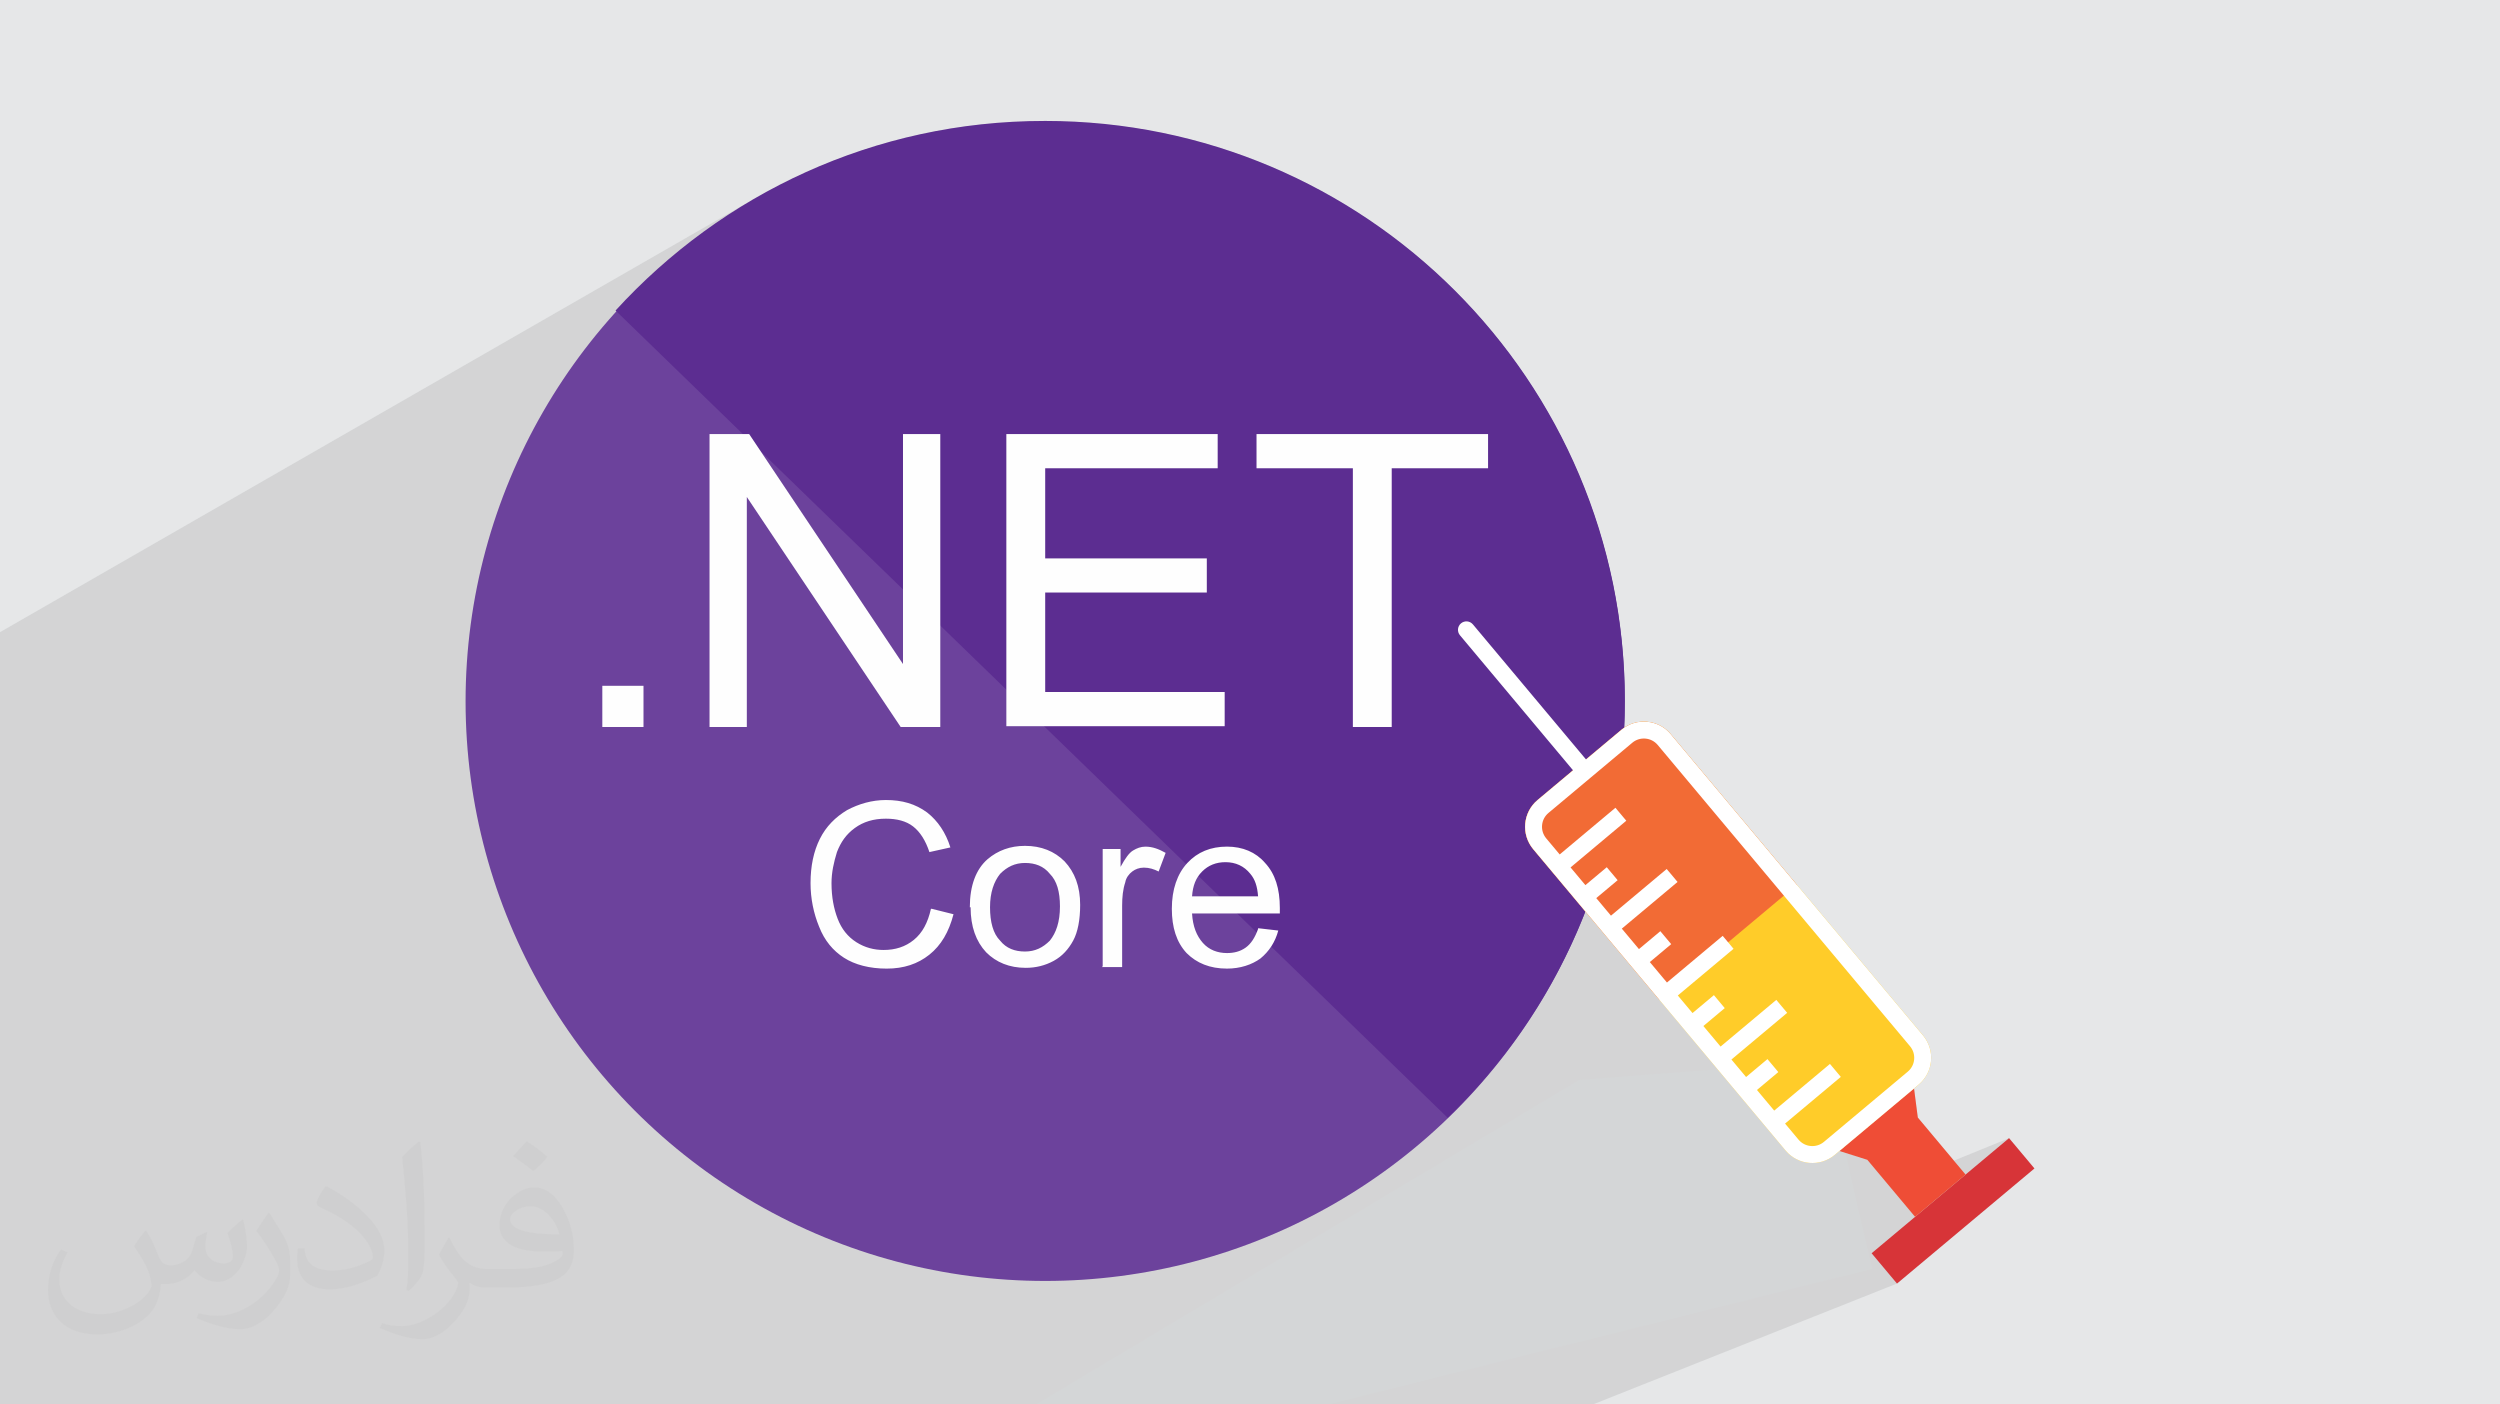
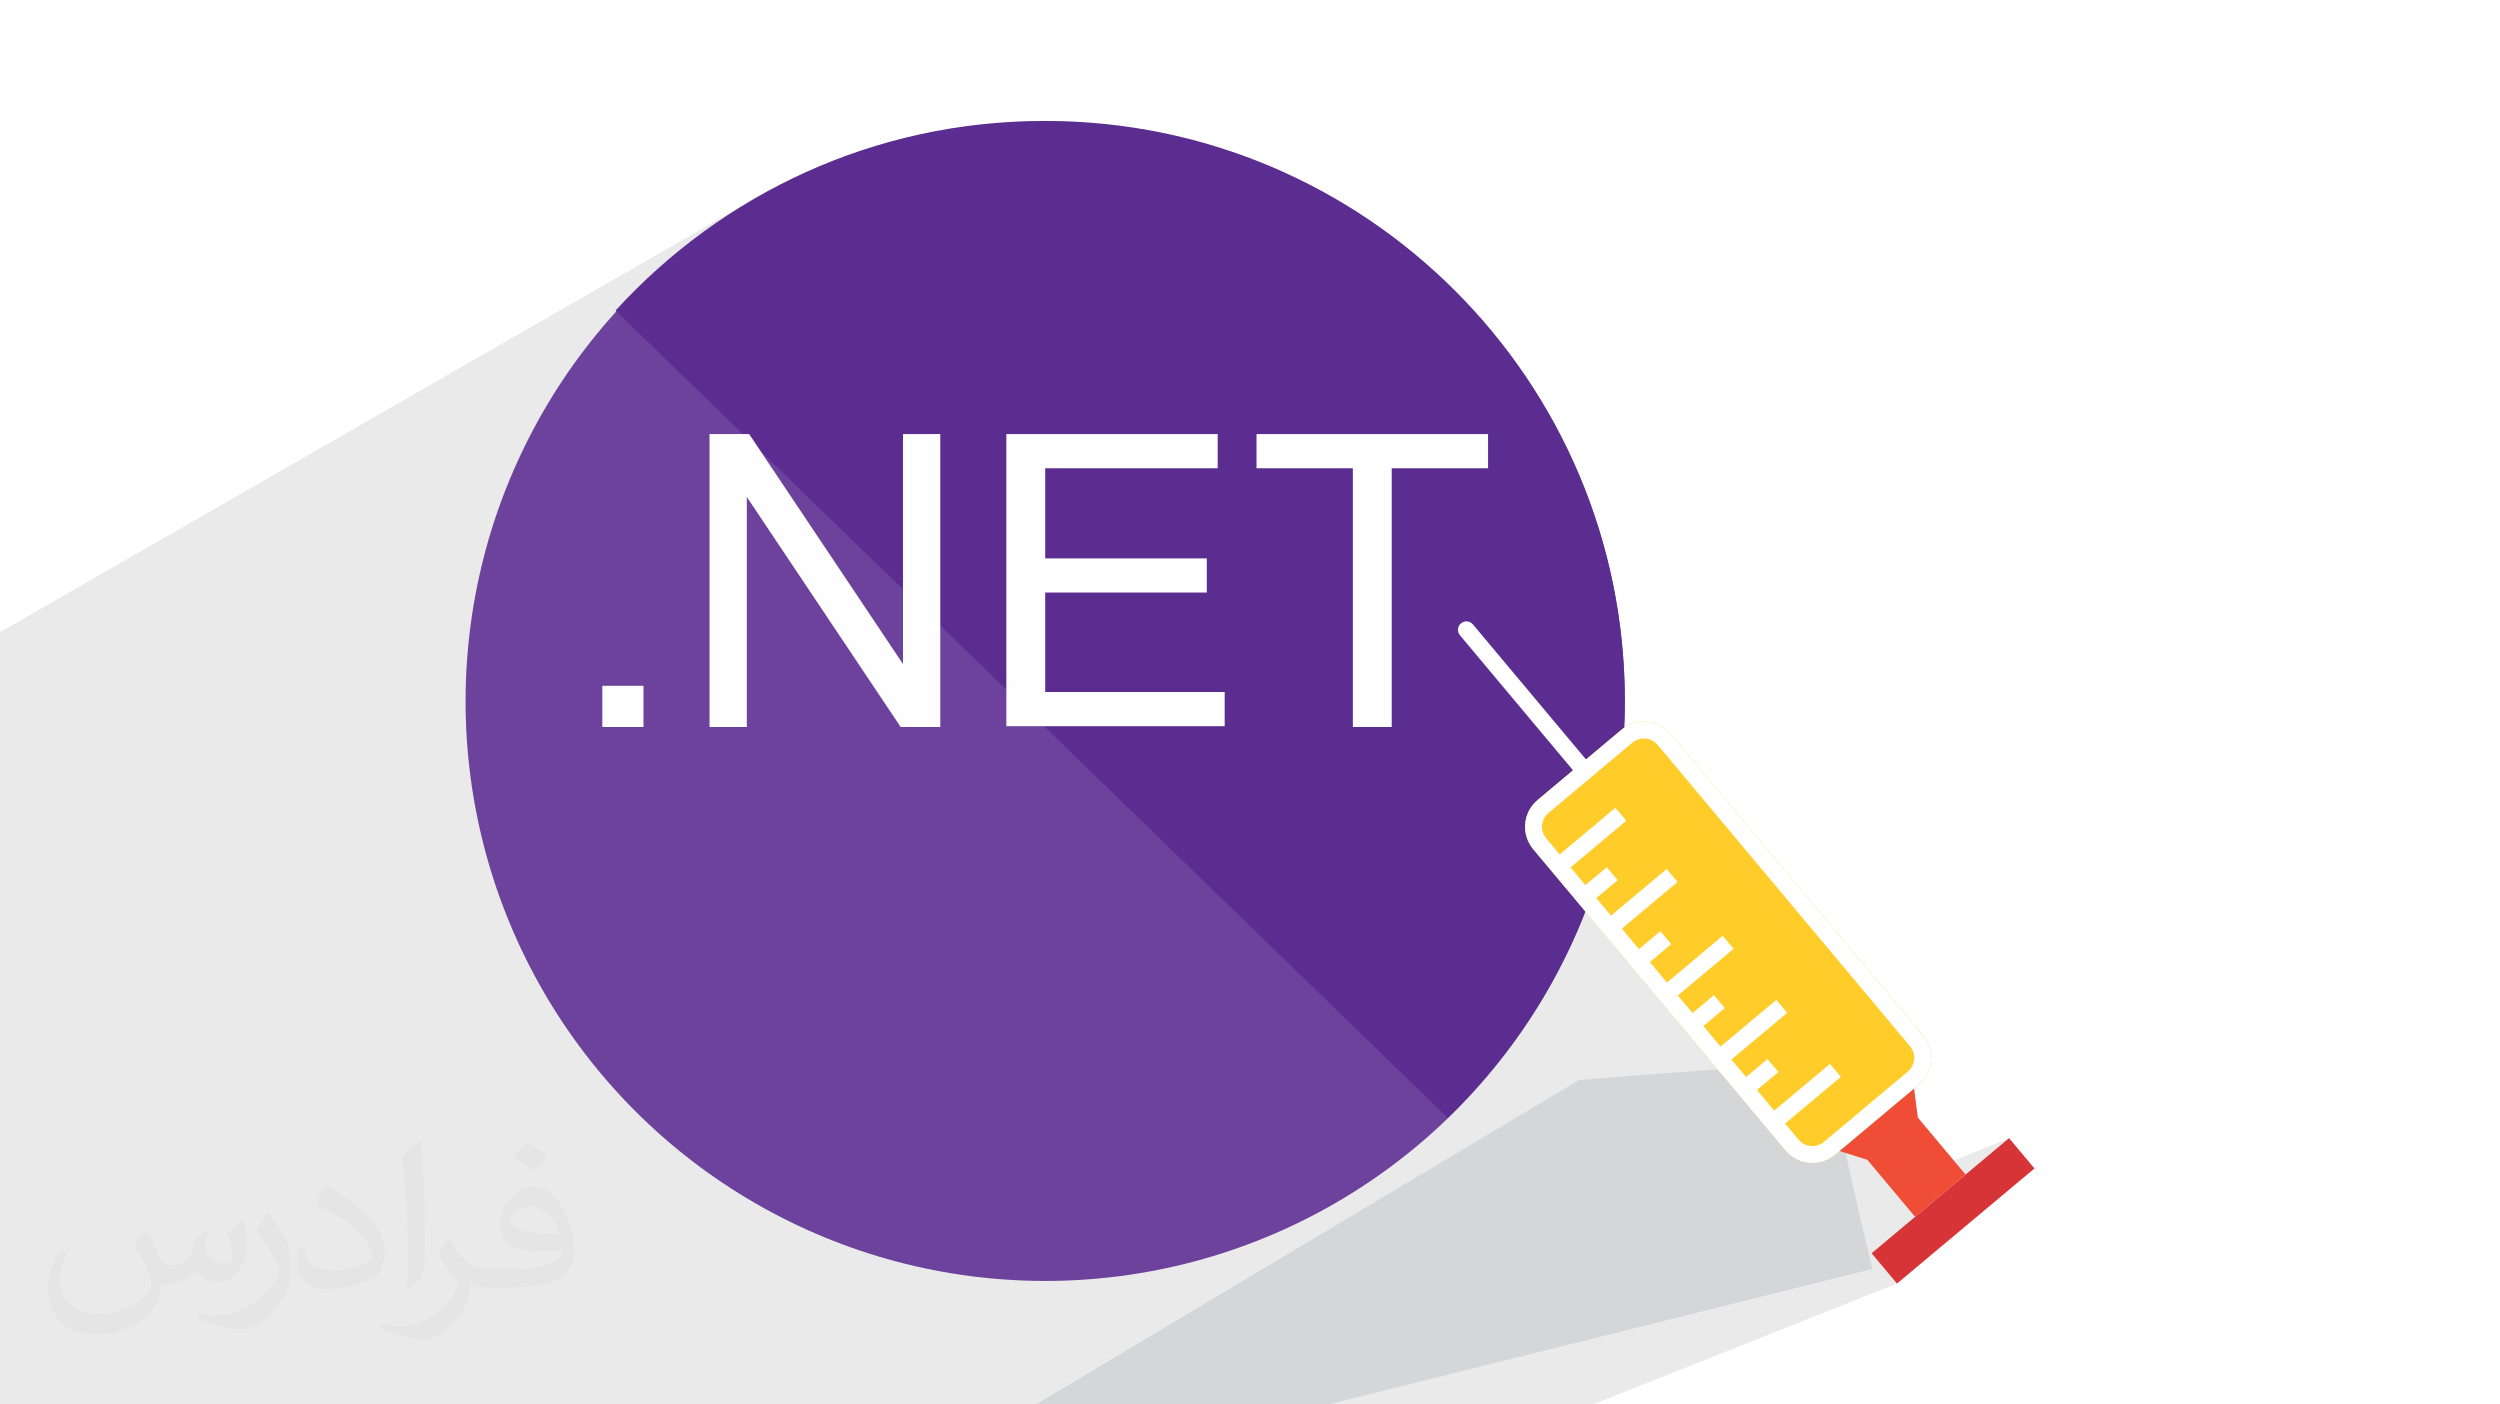
<svg xmlns="http://www.w3.org/2000/svg" xml:space="preserve" width="94.192mm" height="52.917mm" version="1.1" style="shape-rendering:geometricPrecision; text-rendering:geometricPrecision; image-rendering:optimizeQuality; fill-rule:evenodd; clip-rule:evenodd" viewBox="0 0 9419.16 5291.66">
  <defs>
    <style type="text/css">
   
    .fil3 {fill:#D4D6D7}
    .fil5 {fill:#5C2D91}
    .fil4 {fill:#6C429C}
    .fil0 {fill:#E6E7E8}
    .fil7 {fill:#FFCC29;fill-rule:nonzero}
    .fil10 {fill:#F26B35;fill-rule:nonzero}
    .fil9 {fill:#EF4D36;fill-rule:nonzero}
    .fil8 {fill:#D73438;fill-rule:nonzero}
    .fil6 {fill:#FEFEFE;fill-rule:nonzero}
    .fil11 {fill:white;fill-rule:nonzero}
    .fil2 {fill:#373435;fill-opacity:0.031}
    .fil1 {fill:#373435;fill-opacity:0.102}
   
  </style>
  </defs>
  <g id="Layer_x0020_1">
-     <polygon class="fil0" points="-0,0 9419.16,0 9419.16,5291.66 -0,5291.66 " />
    <path class="fil1" d="M4611.33 5291.66l-3.72 0 -4 0 -4.16 0 -4.3 0 -4.47 0 -4.61 0 -4.78 0 -4.92 0 -5.08 0 -5.23 0 -5.35 0 -5.49 0 -5.66 0 -5.8 0 -5.92 0 -6.06 0 -6.2 0 -6.34 0 -6.44 0 -6.59 0 -6.71 0 -6.86 0 -6.95 0 -7.09 0 -7.21 0 -7.32 0 -7.46 0 -7.54 0 -7.68 0 -7.76 0 -7.9 0m2832.63 -1240.36l-1.64 2.77 -1.72 2.74 -1.79 2.7 0 0.01 -1.86 2.66 -1.93 2.63 -2.01 2.59 -2.08 2.55 -2.15 2.5 -2.22 2.46 -2.29 2.41 0 0.01 -2.37 2.36 -2.43 2.32 -2.51 2.26 0 0.01 -2.58 2.21 -17.37 14.55 14.24 109.47 135.96 162.33 207.79 -84.71 95.63 114.18 -517.83 433.68 -1146.22 455.67 -368.14 0 -169.36 0 -1.95 0 -190.82 0 -162.84 0 -313.42 0 -142.61 0 -0.02 0 -0.04 0 -0.02 0 -0.05 0 -0.02 0 -0.18 0 -0.03 0 -0.09 0 -0.03 0 -0.32 0 -0.2 0 -0.45 0 -0.02 0 -0.26 0 -0.55 0 -0.02 0 -0.35 0 -0.03 0 -0.64 0 -0.48 0 -0.02 0 -0.71 0 -0.02 0 -0.61 0 -0.77 0 -0.03 0 -0.75 0 -0.02 0 -0.8 0 -0.94 0 -0.02 0 -0.81 0 -0.02 0 -1.13 0 -0.01 0 -0.79 0 -0.03 0 -1.39 0 -0.73 0 -1.65 0 -0.03 0 -0.62 0 -2.5 0 -2.64 0 -2.84 0 -3.01 0 -3.18 0 -1.9 0 -1.43 0 -3.51 0 -3.68 0 -0.12 0m2647.03 -1240.36l0 -0.01m11.52 -26.27l-0.49 1.51 -0.5 1.5 -1.06 3 -1.13 2.97 -1.21 2.95 0 0.01 -1.28 2.92 -1.35 2.9 -1.42 2.87 -0.01 0 0 0.01 -0.37 0.7 -0.37 0.71 -0.38 0.71 -0.38 0.71 -0.38 0.7 -0.4 0.7 -0.39 0.7 -0.25 0.44 -0.15 0.26 0 0.01m11.52 -26.28l0 -0.01m4.53 -59.42l0.23 1.57 0.21 1.57 0.37 3.15 0.19 2.04 0.18 2.24 0.13 2.03 0.07 1.59 0.06 1.57 0 0.01 0.04 1.58 0.02 1.58 0 1.58 -0.01 1.58 -0.09 3.16 -0.17 3.15 -0.24 3.15 -0.15 1.57 -0.16 1.57 -0.01 0 -0.18 1.57 -0.2 1.57 -0.01 0 -0.22 1.56 -0.24 1.56 -0.54 3.12 -0.61 3.1 -0.69 3.09 -0.77 3.07 -0.83 3.06 -0.45 1.52 -0.46 1.51 0 0.01m4.53 -59.43l0 -0.01c-907.42,380.75 -1851.72,911.55 -2837.58,1321.46l-11.1 4.62 -71.86 0 -16.18 0 -2.52 0 -0.02 0 -2.69 0 -2.88 0 -3.03 0 -0.03 0 -3.22 0 -3.38 0 -3.54 0 -3.71 0 -3.88 0 -4.02 0 -4.16 0 -0.02 0 -4.31 0 -4.46 0 -4.59 0 -0.02 0 -9.59 0 -0.01 0 -5.01 0 -5.14 0 -5.25 0 -0.02 0 -5.38 0 -5.49 0 -5.62 0 -2.84 0 -2.87 0 -0.02 0 -2.89 0 -2.93 0 -5.96 0 -6.02 0 -6.16 0 -6.24 0 -2.76 0 -3.58 0 -2.93 0 -0.27 0 -3.21 0 -0.01 0 -6.51 0 -0.01 0 -3.29 0 -3.29 0 -6.67 0 -6.74 0 -6.84 0 -3.44 0 -3.46 0 -3.46 0 -3.5 0 -0.02 0 -3.48 0 -3.54 0 -4.56 0 -5.05 0 -4.63 0 -7.21 0 -3.62 0 -3.63 0 -0.02 0 -3.63 0 -3.66 0 -7.37 0 -7.39 0 -3.71 0 -3.72 0 -0.01 0 -0.6 0 -6.26 0 -0.61 0 -0.03 0 -3.72 0 -3.76 0 -0.01 0 -7.54 0 -7.58 0 -7.6 0 -7.62 0 -7.61 0 -0.01 0 -3.83 0 -3.81 0 -0.02 0 -3.82 0 -3.84 0 -7.67 0 -7.68 0 -7.71 0 -7.68 0 -7.68 0 -7.69 0 -7.68 0 -15.3 0 -642.17 0 -541.81 0 -0.04 0 -920.04 0 -990.84 0 -6.31 0 -0.79 0 -5.66 0 -0.48 0 -5.9 0 -0.4 0 -11.79 0 -0.79 0 -0.87 0 -4.51 0 -0.75 0 -3.71 0 -1.14 0 -2.99 0 -0.29 0 -3.89 0 -0.47 0 -4.29 0 -1.09 0 -3.17 0 -2.61 0 -1.59 0 -4.06 0 -0.09 0 -4.1 0 -1.36 0 -2.67 0 -2.79 0 -1.17 0 -3.93 0 -0.26 0 -1.23 0 -3.61 0 -0.39 0 -2.19 0 -2.94 0 -0.82 0 -3.68 0 -0.53 0 -3.11 0 -0.59 0 -2.81 0 -0.16 0 -3.08 0 -0.44 0 -3.44 0 -0.8 0 -0.2 0 -3.86 0 -0.53 0 -1.32 0 -3.14 0 -0.15 0 -3.19 0 -2.87 0 -0.27 0 -2.1 0 -0.97 0 -3.02 0 -0.15 0 -2.81 0 -0.2 0 -5.48 0 -2.75 0 -0.33 0 -2.33 0 -1.31 0 -1.32 0 -0.38 0 -15.66 0 -0.55 0 -24.24 0 -0.18 0 -0.78 0 -0.19 0 -0.03 0 -0.03 0 -0.01 0 -0.13 0 -0.02 0 -0.01 0 -0.01 0 -0.03 0 -0.03 0 -0.1 0 -0.01 0 -0.03 0 -0.03 0 -0.01 0 -0.31 0 -0.02 0 -0.28 0 -0.02 0 -0.02 0 -0.01 0 -0.03 0 -0.01 0 -0.45 0 -0.02 0 -0.02 0 -0.01 0 -0.02 0 -0.02 0 -0.01 0 -0.01 0 -0.01 0 -0.01 0 -0.02 0 -0.02 0 -0.02 0 -0.01 0 -0.01 0 -0.02 0 -0.5 0 -64.73 0 -14.03 0 -100.26 0 -476.89 0 0 -2612.22 0 -0.06 0 -1.4 0 -179.45 0 -4.57 0 -112.31 2837.63 -1630.64 48.74 -27.57 49.5 -26.34 50.24 -25.09 50.97 -23.83 51.67 -22.55 52.35 -21.23 53.02 -19.91 53.66 -18.57 54.29 -17.19 54.89 -15.81 55.49 -14.39 56.05 -12.97 56.6 -11.52 57.13 -10.05 57.64 -8.56 58.13 -7.05 58.6 -5.52 59.06 -3.96 59.49 -2.4 59.9 -0.8 2.82 0 0.05 -0.03 112.38 2.84 110.9 8.44 109.29 13.88 107.55 19.21 105.65 24.38 103.63 29.43 101.47 34.34 99.17 39.1 96.74 43.73 94.16 48.23 91.46 52.58 88.6 56.81 85.62 60.89 82.5 64.83 79.24 68.64 75.84 72.31 72.31 75.84 68.64 79.24 64.83 82.5 60.89 85.62 56.81 88.6 52.58 91.46 48.23 94.16 43.73 96.74 39.1 99.17 34.34 101.47 29.43 103.63 24.38 105.65 19.21 107.55 13.88 109.29 8.44 110.9 2.84 112.38 -0.01 7.02 -0.04 7.02 -0.05 7.01 -0.08 7 -0.11 7 -0.12 6.99 -0.14 6.99 -0.17 6.98 -0.22 7.86 -0.14 4.8 -0.16 4.8 -0.16 4.79 -0.18 4.79 -0.18 4.79 -0.2 4.79 -0.2 4.78 -0.13 2.81 19.33 -9.03 2.7 -1.2 2.72 -1.14 2.74 -1.07 2.75 -1.01 2.78 -0.94 0.09 -0.03 0.09 -0.03 0.09 -0.03 0.09 -0.03 0.36 -0.11 0.09 -0.03 0.09 -0.03 0.09 -0.03 0.09 -0.03 0.45 -0.14 0.09 -0.03 5.26 -1.53 5.31 -1.31 5.34 -1.09 5.37 -0.86 5.38 -0.64 5.41 -0.41 5.4 -0.19 5.41 0.03 0.61 0.02 1.95 0.07 1.94 0.11 1.94 0.13 1.94 0.16 1.94 0.18 1.93 0.22 1.93 0.25 1.93 0.27 0.34 0.05 1.18 0.18 1.12 0.19 2 0.35 0.28 0.06 2.28 0.45 4.37 0.97 0.16 0.04 2.17 0.54 0.09 0.03 2.25 0.61 0.72 0.2 1.51 0.45 0.2 0.06 2.02 0.63 0.01 0 2.21 0.73 0.1 0.03 2.11 0.74 0.89 0.32 0.34 0.13 2.51 0.95 0.12 0.05 0.51 0.2 2.16 0.89 0.28 0.11 1.88 0.82 0.09 0.04 1.69 0.76 0.35 0.16 1.82 0.86 0.31 0.15 2.1 1.04 0.46 0.23 1.64 0.86 1.19 0.64 0.22 0.12 1.92 1.08 0.67 0.37 0.13 0.08 2.04 1.2 0.61 0.37 1.41 0.87 1.33 0.84 0.67 0.44 1.99 1.32 0.04 0.03 1.92 1.33 0.75 0.53 1.19 0.87 1.44 1.07 0.49 0.37 1.9 1.47 0.2 0.16 1.67 1.36 0.12 0.1 1.26 1.05 0.48 0.4 1.52 1.32 0.31 0.27 1.8 1.63 0.35 0.32 0.31 0.29 0.57 0.53 0.56 0.54 0.57 0.54 0.56 0.55 0.55 0.54 0.56 0.55 0.55 0.56 0.55 0.56 0.15 0.15 2.12 2.24 0.17 0.18 1.97 2.18 0.27 0.31 2.12 2.46 950.62 1135.11 2.15 2.63 2.07 2.67 1.99 2.71 1.91 2.75 1.84 2.77 1.75 2.81 1.68 2.85 1.6 2.87 1.52 2.9 0.73 1.46 0.71 1.46 0 0.01 0.69 1.47 0.67 1.48 0.01 0 1.28 2.97 1.21 3 1.13 3.02 1.06 3.04 0.97 3.06 0.01 0 0.45 1.54 0.44 1.53 0 0.01 0.07 0.25 0.69 2.59 0.07 0.24 0 0.01 0.38 1.55 0.36 1.55 0.67 3.11 0.6 3.13 0.26 1.57 0.25 1.56 0 0.01zm0.67 34.69l0.01 0m-0.4 3.14l0.01 0m-11.84 39.36l-1.42 0.59 -0.01 0.01m0.01 2.27l-0.01 0" />
    <path class="fil2" d="M550.85 4636.82c17.98,27.25 29.64,53.44 41.02,82.55 8.46,16.94 12.95,48.16 52.65,48.16 11.63,0 28.32,-3.43 43.13,-11.63 16.66,-8.74 29.36,-21.97 35.99,-42.06l15.87 -53.44 38.63 -19.05 2.64 2.64c-5.28,20.12 -6.6,39.42 -6.6,54.51 0,44.7 38.63,61.65 69.32,61.65 17.98,0 34.14,-8.74 34.14,-25.15 0,-21.16 -8.99,-57.15 -20.65,-89.43 17.98,-17.98 35.99,-35.99 56.62,-50.55l3.17 1.6c8.99,38.1 14.02,75.67 14.02,100.81 0,24.61 -10.85,51.87 -19.84,69.6 -18.52,34.92 -51.33,62.71 -91.01,62.71 -30.15,0 -63.75,-15.09 -86.79,-43.13l-1.32 0c-21.69,27 -55.3,51.33 -109.02,51.33l-16.66 0c-2.64,35.46 -10.31,60.58 -21.97,83.08 -32,62.43 -127,106.63 -216.43,106.63 -124.36,0 -186.79,-71.7 -186.79,-167.21 0,-59 19.3,-113.77 48.95,-152.65l24.33 10.06c-18.52,35.46 -30.96,68.78 -30.96,101.6 0,89.43 72.77,132.03 156.64,132.03 77.8,0 174.09,-49.48 191.57,-106.88 -6.6,-62.71 -30.15,-92.07 -66.14,-149.22 10.85,-19.05 24.87,-38.1 42.34,-58.47l3.17 0 0 0 0 0 -0.02 -0.09zm1434.31 -336.55c26.19,16.41 51.87,35.71 76.99,57.94 -14.02,19.84 -31.5,37.85 -53.19,53.72 -25.15,-20.37 -50.27,-37.85 -75.95,-56.36 17.45,-19.58 34.67,-38.35 52.12,-55.3l0 0 0 0 0 0 0 0 0 0 0.03 0zm13.49 244.48c-42.34,0 -76.99,27.79 -76.99,48.41 0,44.2 84.66,57.94 186,57.4 -12.7,-51.87 -57.15,-105.84 -109.02,-105.84l0.01 0.03zm-95 236.55c55.04,0 103.2,-1.6 139.95,-10.85 41.02,-10.31 75.67,-30.96 75.67,-45.24 0,-3.71 0,-8.2 -1.32,-11.91 -23.01,2.11 -49.48,2.11 -72.49,2.11 -74.6,0 -131.75,-16.94 -154.25,-58.75 -5.56,-11.63 -9.52,-24.61 -9.52,-39.42 0,-40.49 17.45,-79.91 48.16,-107.16 25.65,-22.48 53.97,-36.5 82.8,-36.5 52.12,0 93.65,41.81 122.76,107.7 15.87,35.99 26.72,77.52 26.72,129.92 0,34.92 -9.52,64.29 -31.22,85.98 -40.49,39.17 -115.09,53.97 -229.39,53.97l-51.87 0 0 0 -13.49 0c-28.32,0 -48.69,-5.03 -64.82,-17.45l-2.64 0c0.79,6.6 1.32,12.95 1.32,19.05 0,25.65 -8.46,58.47 -25.65,84.66 -50.8,75.41 -105.84,108.2 -153.47,108.2 -48.16,0 -107.16,-18.52 -160.35,-42.6l9.52 -18.52c17.2,7.14 41.02,11.91 73.81,11.91 85.98,0 198.96,-82.55 212.98,-163.25 -3.17,-6.6 -8.99,-15.34 -17.2,-24.61 -25.15,-29.9 -41.02,-54.76 -55.83,-80.95 12.7,-25.15 24.33,-45.24 35.18,-63.5l4.5 -0.53c36.78,74.88 70.1,117.73 144.45,117.73l11.63 0 0 0 53.97 0 0 0 0 0 0 0 0 0 0 0 0.09 0.01zm-372.54 79.12c6.35,-34.39 6.88,-73.02 6.88,-109.02l0 -53.44c0,-99.75 -12.7,-244.73 -23.01,-339.19 17.98,-19.3 43.13,-42.06 62.97,-57.4l5.82 1.6c13.49,118.8 16.66,256.39 16.66,383.64 0,33.35 -1.32,65.89 -4.5,89.69 -1.85,30.15 -19.3,52.91 -56.62,87.83l-8.2 -3.71zm-383.38 -157.43c1.85,46.84 24.87,83.62 105.31,83.62 50.01,0 92.33,-12.95 139.17,-35.18 8.46,-3.71 12.95,-8.74 12.95,-12.95 0,-29.36 -22.48,-68.25 -60.32,-103.71 -36.78,-33.35 -85.47,-62.71 -130.96,-82.3 -15.62,-6.6 -20.65,-13.49 -20.65,-20.12 0,-13.49 17.98,-41.81 32.82,-62.18l5.03 -0.53c52.12,27.25 110.34,67.74 153.47,112.7 39.17,41.53 63.5,83.62 63.5,129.39 0,33.86 -10.31,65.61 -27,95.25 -57.15,28.83 -118.01,50.8 -178.33,50.8 -73.28,0 -123.29,-34.39 -123.29,-115.09 0,-8.74 0,-22.22 3.17,-39.7l25.15 0 0 0 0 0 0 0 0 0 0 0 -0.02 0zm-132.57 -133.1l45.52 73.56c16.66,27.25 32.28,56.9 32.28,103.71l0 59.79c0,48.41 -30.96,100.28 -80.95,151.61 -39.17,34.67 -73.81,49.48 -105.84,49.48 -47.62,0 -102.13,-14.81 -165.1,-41.81l7.14 -18.52c19.84,5.28 42.85,9.78 71.17,9.78 90.5,-0.53 183.08,-66.67 225.42,-147.37 5.03,-9.27 6.88,-17.98 6.88,-24.08 0,-9.27 -5.03,-19.58 -8.99,-28.83 -23.01,-43.38 -48.69,-83.08 -76.99,-119.86 14.81,-23.29 29.64,-45.77 45.77,-68l3.71 0.53 0 0 0 0 0 0 0 0 0 0 -0.02 0.01z" />
    <path class="fil3" d="M5949.4 4069.25c0,0 967.34,-79.26 945.24,-60.76 -22.1,18.5 159.77,772.38 159.77,772.38l-2050.9 510.79 -1100.58 0 2046.47 -1222.41z" />
    <g id="_2787822174256">
      <g id="_3088117291776">
        <g>
          <circle class="fil4" cx="3937.93" cy="2642.38" r="2183.79" />
          <path class="fil5" d="M3937.93 455.67c1206.09,0 2183.84,977.75 2183.84,2183.84 0,617.68 -254.69,1173.86 -667.41,1571.98l-3135.2 -3041.52c401.04,-439.09 974.8,-714.27 1615.9,-714.27l2.92 0 0 0 -0.05 -0.03z" />
        </g>
        <g>
          <path class="fil6" d="M2269.32 2739l0 -155.14 155.14 0 0 155.14 -155.14 0zm403.96 0l0 -1103.63 149.28 0 579.6 866.5 0 -866.5 140.51 0 0 1103.63 -149.3 0 -579.6 -866.52 0 866.52 -140.49 0zm1118.27 0l0 -1103.63 796.26 0 0 128.8 -649.88 0 0 339.6 608.91 0 0 128.8 -608.91 0 0 374.7 676.22 0 0 128.8 -822.58 0 0 2.92 0 0 -0.02 0.01zm1305.58 0l0 -974.83 -362.99 0 0 -128.8 872.36 0 0 128.8 -362.99 0 0 974.83 -146.38 0z" />
-           <path class="fil6" d="M3510.52 3424.02l81.97 20.5c-17.58,67.34 -46.84,117.09 -90.73,152.22 -43.89,35.1 -96.62,52.68 -161.01,52.68 -64.41,0 -120.01,-14.63 -161.01,-40.97 -40.97,-26.34 -73.2,-64.41 -93.68,-117.12 -20.5,-49.76 -32.21,-105.41 -32.21,-163.93 0,-64.41 11.71,-120.01 35.13,-166.85 23.39,-46.84 58.55,-81.97 102.46,-108.31 43.89,-23.39 93.68,-38.05 146.38,-38.05 61.47,0 111.25,14.63 155.14,46.84 40.97,32.18 70.28,76.12 87.81,131.75l-79.02 17.58c-14.63,-43.89 -35.13,-76.1 -61.47,-96.62 -26.34,-20.5 -61.47,-29.26 -102.49,-29.26 -46.84,0 -84.91,11.71 -117.09,35.13 -32.21,23.39 -52.7,52.68 -67.34,90.73 -11.71,38.05 -20.5,76.12 -20.5,117.09 0,52.7 8.76,96.62 23.39,134.67 14.63,38.05 38.05,67.34 70.26,87.81 32.18,20.5 67.34,29.26 102.44,29.26 43.89,0 81.97,-11.71 114.17,-38.07 32.18,-26.34 52.68,-64.36 64.39,-117.09l2.92 0 0.05 0 0.04 0.01zm143.46 -5.87c0,-81.97 23.39,-143.43 67.34,-181.48 38.05,-32.21 84.91,-49.76 140.51,-49.76 61.47,0 111.25,20.5 149.28,58.55 38.07,40.97 58.55,93.68 58.55,163.93 0,55.6 -8.76,102.44 -26.34,134.65 -17.58,32.21 -40.97,58.55 -73.2,76.12 -32.21,17.58 -67.34,26.34 -105.38,26.34 -61.47,0 -111.25,-20.5 -149.28,-58.55 -38.07,-40.97 -58.55,-96.6 -58.55,-169.77l-2.92 -0.03 0 0 -0.01 0zm76.1 0c0,55.65 11.71,99.54 38.05,125.88 23.42,29.26 55.6,40.97 93.68,40.97 38.07,0 67.34,-14.63 93.68,-40.97 23.39,-29.26 38.07,-70.23 38.07,-128.78 0,-55.65 -11.71,-96.62 -38.07,-122.94 -23.39,-29.26 -55.6,-40.97 -93.68,-40.97 -38.05,0 -67.34,14.63 -93.68,40.97 -23.39,29.26 -38.05,70.23 -38.05,125.88l0 -0.03 0 -0.01zm424.48 222.48l0 -442.01 67.34 0 0 67.34c17.58,-32.18 32.21,-52.68 46.84,-61.47 14.63,-8.79 29.26,-14.63 46.84,-14.63 26.34,0 49.76,8.79 76.12,23.42l-26.34 70.26c-17.55,-8.79 -35.13,-14.63 -55.6,-14.63 -17.58,0 -32.21,5.87 -43.89,14.63 -11.71,8.79 -23.39,23.42 -26.34,40.97 -8.79,26.34 -11.71,55.6 -11.71,87.81l0 231.24 -76.1 0 2.9 -2.97 -0.05 0.03 -0.01 0.01zm585.47 -143.46l76.1 8.79c-11.71,43.89 -35.13,79.02 -67.34,105.38 -32.21,23.39 -76.1,38.05 -125.88,38.05 -64.39,0 -114.17,-20.5 -152.22,-58.55 -38.05,-40.97 -55.6,-96.62 -55.6,-166.85 0,-73.18 20.5,-131.7 58.55,-172.72 38.07,-40.97 87.81,-61.47 149.28,-61.47 58.55,0 108.31,20.5 143.46,61.47 38.05,40.97 55.6,96.62 55.6,169.77 0,5.87 0,11.71 0,20.5l-330.78 0c2.92,49.76 17.58,84.91 40.97,111.25 23.42,26.34 55.6,38.05 90.73,38.05 26.34,0 49.76,-5.87 70.28,-20.5 20.5,-14.63 35.13,-38.05 46.84,-70.26l0.03 -2.92 0 -0.03 -0.02 0.04zm-245.9 -120.02l245.9 0c-2.92,-38.07 -11.71,-64.41 -29.26,-84.91 -23.44,-29.26 -55.65,-43.89 -93.68,-43.89 -35.13,0 -64.41,11.71 -87.83,35.13 -23.39,23.42 -35.1,52.68 -38.05,93.68l2.92 0 0 0 0 -0.01z" />
        </g>
      </g>
      <g>
        <path class="fil7" d="M6912.85 4351.08l315.94 -264.59c55.75,-46.69 63.09,-129.74 16.41,-185.49l-950.62 -1135.1c-46.69,-55.75 -129.74,-63.09 -185.49,-16.4l-315.95 264.6c-55.75,46.69 -63.09,129.74 -16.4,185.49l950.63 1135.09c46.69,55.75 129.73,63.09 185.48,16.4z" />
        <polygon class="fil8" points="7051.59,4721.81 7569.42,4288.13 7665.03,4402.31 7147.21,4835.99 " />
        <polygon class="fil9" points="6930.23,4336.54 7035.5,4369.77 7215.42,4584.61 7405.58,4425.34 7225.66,4210.51 7211.42,4101.04 " />
-         <path class="fil10" d="M6252.06 3767.21l-475.37 -567.59c-46.67,-55.72 -39.31,-138.82 16.41,-185.49l315.95 -264.59c55.82,-46.75 138.81,-39.32 185.47,16.4l475.37 567.6 -517.83 433.67z" />
        <path class="fil11" d="M6776.23 4293.76l-50.68 -60.53 210 -175.89 -40.91 -48.85 -210.02 175.88 -65.06 -77.69 80.56 -67.49 -40.91 -48.86 -80.57 67.49 -55.17 -65.87 210.01 -175.88 -40.92 -48.86 -210.01 175.89 -64.8 -77.4 80.56 -67.48 -40.92 -48.85 -80.56 67.48 -55.41 -66.15 210.01 -175.9 -40.92 -48.85 -210.01 175.88 -64.57 -77.1 80.58 -67.48 -40.93 -48.86 -80.56 67.49 -64.56 -77.1 210 -175.88 -40.91 -48.85 -210.01 175.88 -55.41 -66.17 80.56 -67.46 -40.92 -48.87 -80.56 67.47 -55.9 -66.75 210.01 -175.88 -40.92 -48.86 -210.01 175.89 -50.79 -60.64c-11.65,-13.91 -17.18,-31.53 -15.58,-49.61 1.6,-18.06 10.13,-34.43 24.05,-46.09l315.94 -264.6c28.72,-24.04 71.64,-20.25 95.7,8.47l950.62 1135.09c11.65,13.92 17.19,31.54 15.59,49.6 -1.6,18.08 -10.14,34.44 -24.05,46.1l-315.94 264.61c-13.92,11.64 -31.53,17.18 -49.6,15.58 -18.08,-1.6 -34.45,-10.14 -46.1,-24.05zm136.62 57.33l315.94 -264.6c27.88,-23.34 43.66,-55.78 46.62,-89.35 2.97,-33.56 -6.87,-68.26 -30.21,-96.14l-950.62 -1135.1c-46.69,-55.74 -129.74,-63.09 -185.49,-16.4l-133.55 111.84 -426.11 -508.8c-11.29,-13.5 -31.39,-15.27 -44.88,-3.97 -6.75,5.66 -10.57,13.5 -11.29,21.62 -0.71,8.12 1.66,16.52 7.32,23.27l426.11 508.8 -133.55 111.84c-27.87,23.34 -43.64,55.77 -46.62,89.35 -2.96,33.55 6.88,68.26 30.22,96.12l147.6 176.26 0 0 40.92 48.87 0.01 -0.01 762.1 909.99c46.69,55.75 129.73,63.09 185.48,16.41z" />
      </g>
    </g>
  </g>
</svg>